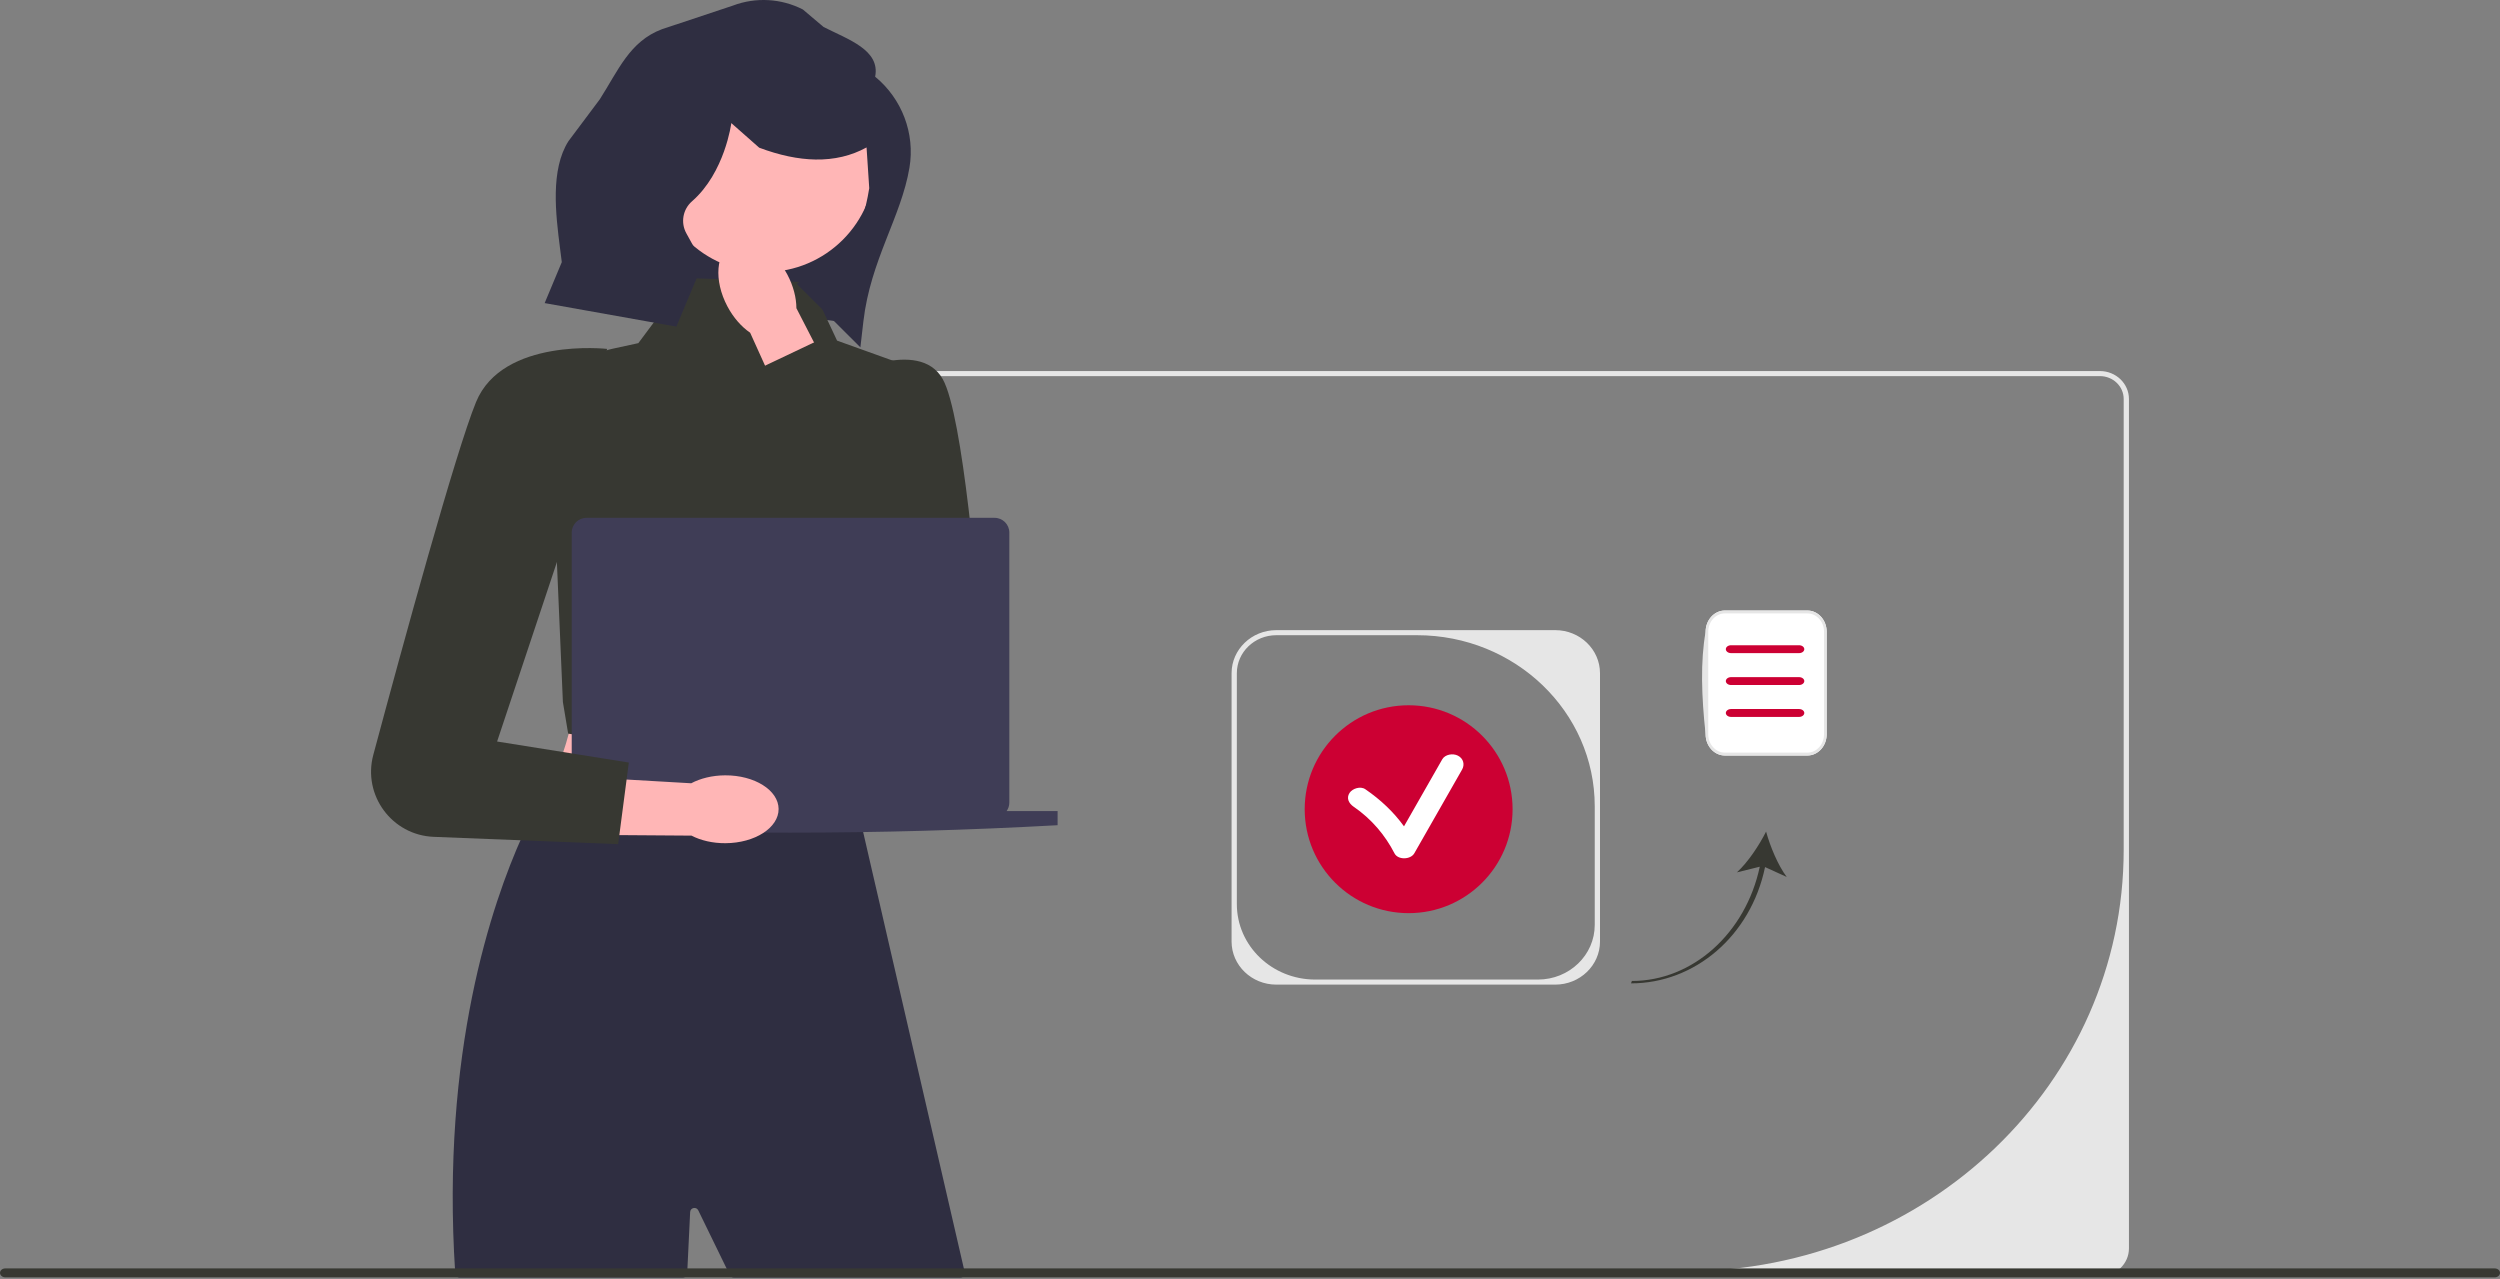
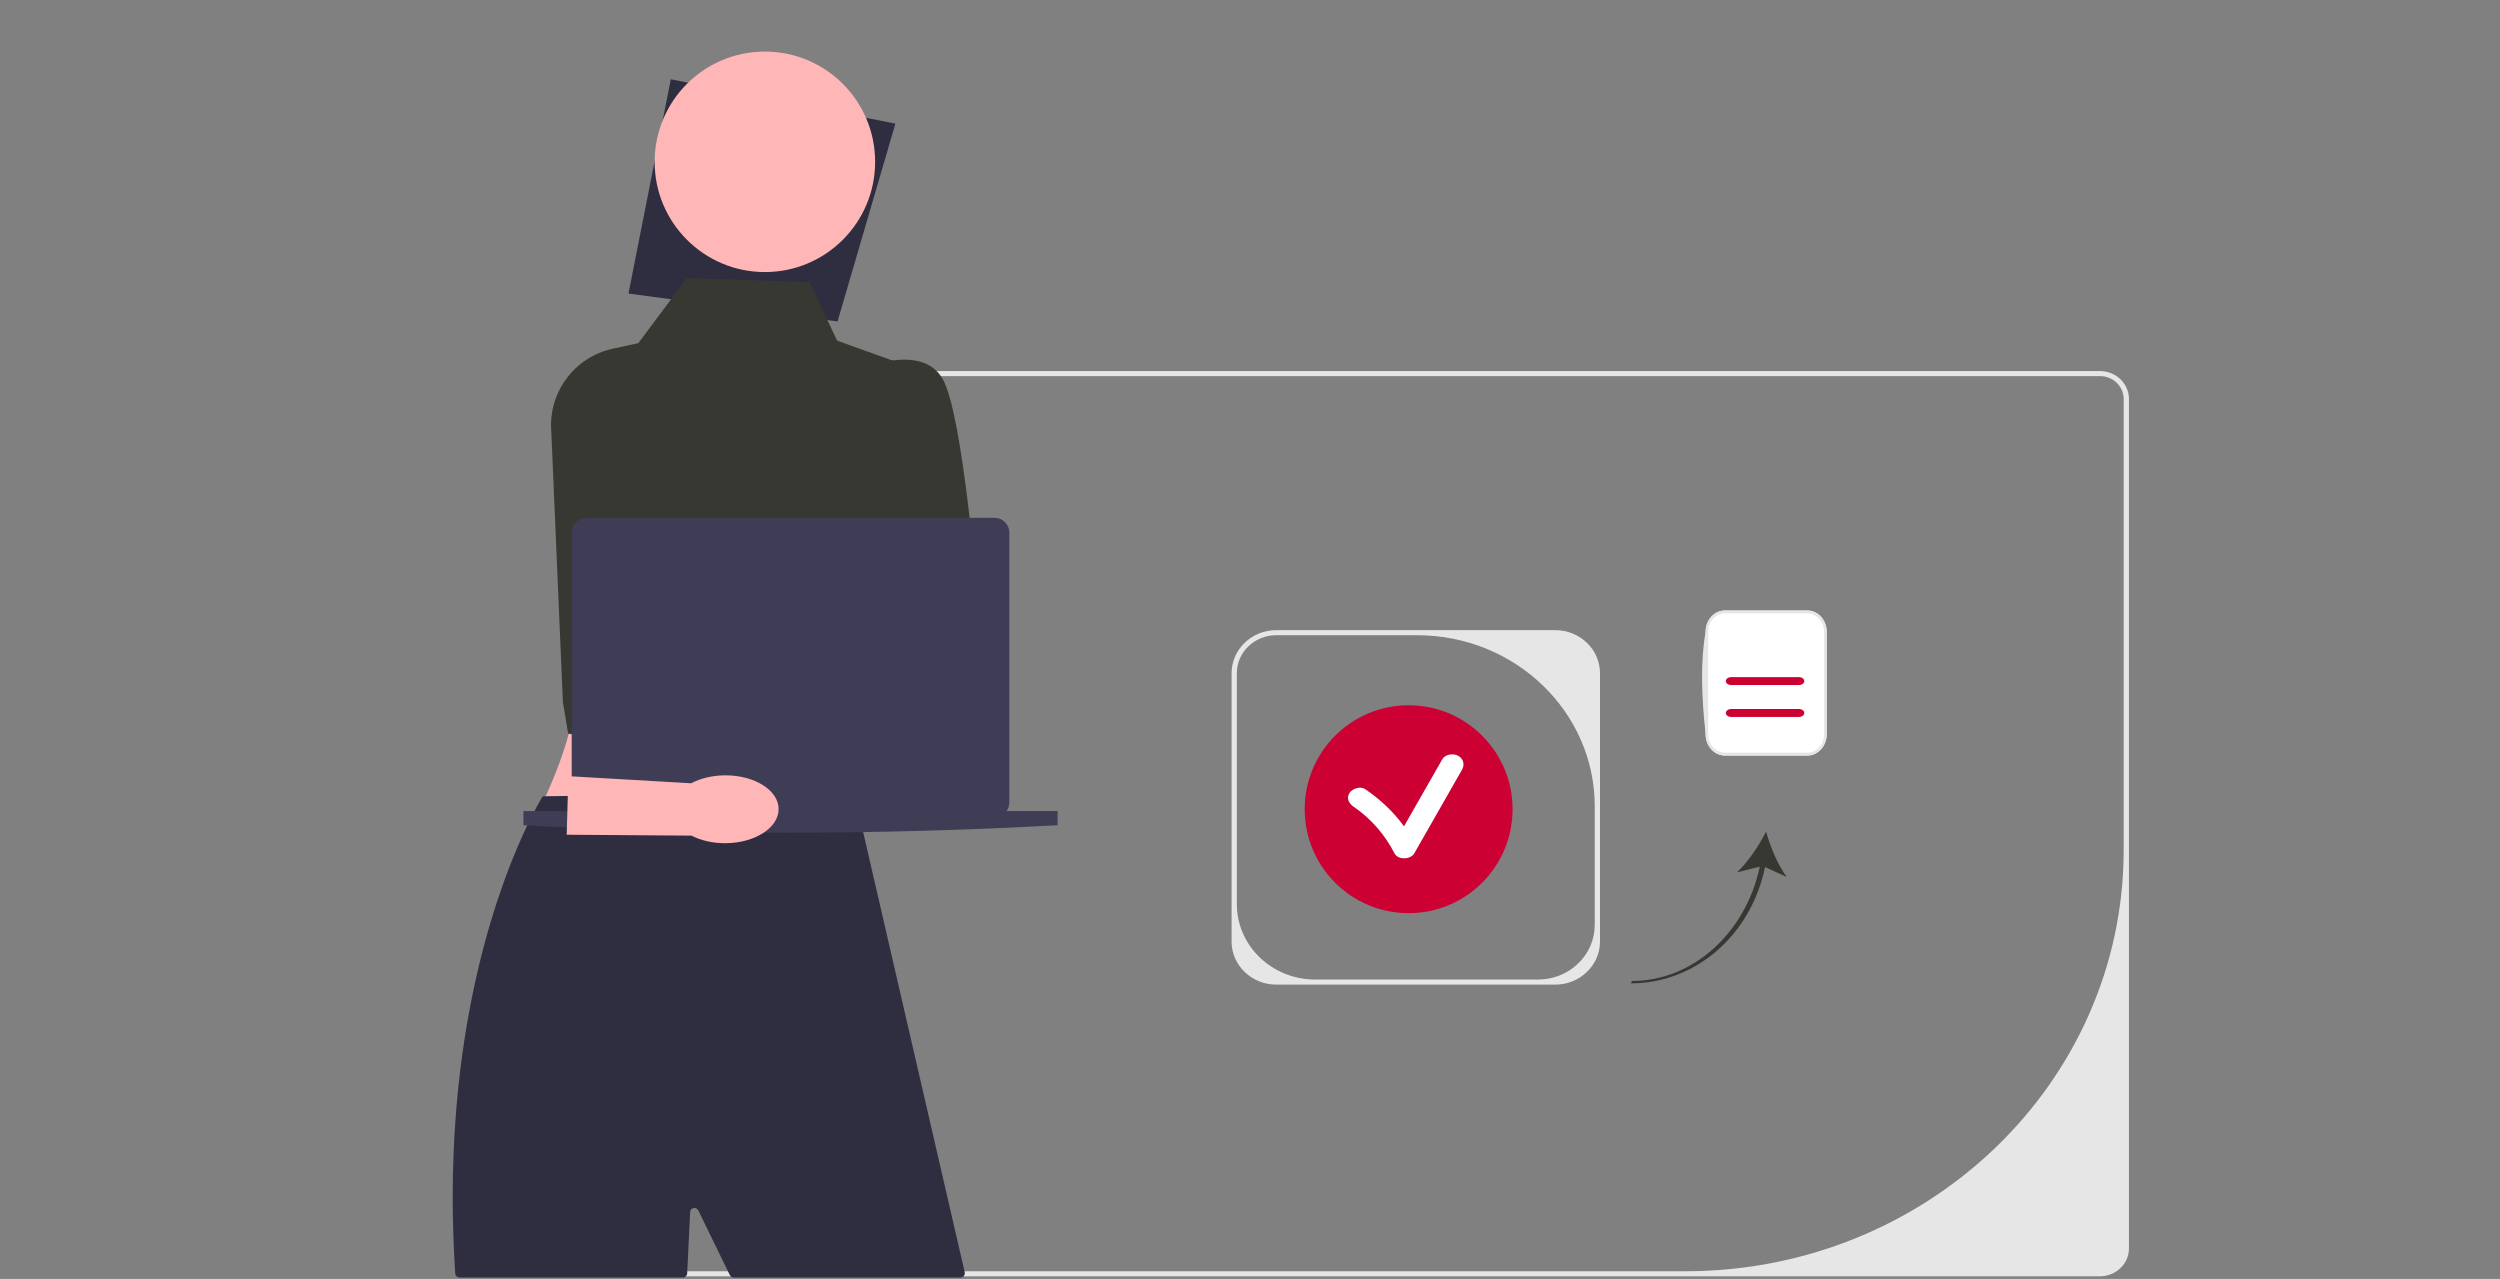
<svg xmlns="http://www.w3.org/2000/svg" width="950" height="486" viewBox="0 0 950 486" fill="none">
  <rect x="0" y="0" width="950" height="486" fill="#808080" stroke="none" />
  <g clip-path="url(#clip0_1373_1324)">
    <path d="M318.275 122.142L238.822 111.55L254.901 30.122L340.253 46.976L318.275 122.142Z" fill="#2F2E41" />
    <path d="M242 474.392V151.608C242 145.759 246.952 141 253.04 141H797.96C804.047 141 809 145.759 809 151.608V474.392C809 480.241 804.047 485 797.96 485H253.04C246.952 485 242 480.241 242 474.392ZM807 151.608C807 146.811 802.953 142.922 797.96 142.922H253.04C248.047 142.922 244 146.811 244 151.608V474.392C244 479.189 248.047 483.078 253.04 483.078H640.366C732.395 483.078 807 411.391 807 322.961V151.608Z" fill="#E6E6E6" />
    <path d="M670.721 329.493L678.951 333.245C675.576 328.712 672.667 321.633 671.11 316C668.473 321.247 664.223 327.667 660.016 331.502L668.714 329.349C663.354 354.624 643.195 372.768 620.11 372.768L619.783 373.681C643.896 373.681 665.249 355.788 670.721 329.493Z" fill="#373832" />
    <path d="M608 255.81V357.799C608 366.818 600.374 374.156 591 374.156H485C475.626 374.156 468 366.818 468 357.799V255.81C468 246.791 475.626 239.453 485 239.453H591C600.374 239.453 608 246.791 608 255.81ZM584.424 372.232C596.34 372.232 606 362.937 606 351.472V306.38C606 270.48 575.753 241.377 538.441 241.377H485C476.716 241.377 470 247.839 470 255.81V343.569C470 359.399 483.337 372.232 499.789 372.232H584.424Z" fill="#E6E6E6" />
    <path d="M324.621 302.62H207.346C217.176 280.685 223.219 259.795 213.772 243.179L324.621 236.753C319.081 259.184 318.404 281.198 324.621 302.62Z" fill="#FFB6B6" />
    <path d="M365.009 485.454H278.793C278.17 485.454 277.601 485.098 277.329 484.537L276.804 483.454L265.346 459.936C264.609 458.422 262.339 458.888 262.257 460.571L261.154 483.454L261.131 483.908C261.088 484.774 260.373 485.454 259.505 485.454H174.619C173.761 485.454 173.05 484.787 172.994 483.931C172.983 483.772 172.973 483.613 172.964 483.454C167.544 399.804 187.034 343.104 198.464 317.734L198.474 317.724C202.964 307.744 206.224 302.614 206.224 302.614L207.354 302.604H207.364L230.194 302.204H230.204L250.424 301.864L265.704 301.614L271.834 301.504H271.844L275.684 301.444L294.774 301.114L311.824 300.824L324.064 300.624H324.404L326.224 308.474V308.484L326.294 308.834V308.844L326.604 310.134L326.614 310.174L327.234 312.884V312.904L327.274 313.054V313.064L327.424 313.714L327.434 313.744L328.874 319.974L331.204 330.104L334.274 343.354L338.144 360.174L340.104 368.644L342.794 380.314L366.594 483.454C366.834 484.476 366.058 485.454 365.009 485.454Z" fill="#2F2E41" />
    <path d="M307.688 107.284L261.017 105.655L242.569 130.394L232.862 132.502C218.31 135.662 208.328 149.082 209.488 163.927L213.898 266.775L215.898 278.775L325.898 296.775L350.631 141.127L318.085 129.434L307.688 107.284Z" fill="#373832" />
    <path d="M290.656 103.383C313.793 103.383 332.549 84.627 332.549 61.49C332.549 38.354 313.793 19.598 290.656 19.598C267.52 19.598 248.764 38.354 248.764 61.49C248.764 84.627 267.52 103.383 290.656 103.383Z" fill="#FFB6B6" />
    <path d="M686.816 287.096H655.454C651.418 287.096 648.135 283.478 648.135 279.031V240.065C648.135 235.618 651.418 232 655.454 232H686.816C690.852 232 694.135 235.618 694.135 240.065V279.031C694.135 283.478 690.852 287.096 686.816 287.096Z" fill="white" />
    <path d="M686.815 287.096H655.453C651.417 287.096 648.134 283.478 648.134 279.031C646.557 264.683 646.122 251.319 648.134 240.065C648.134 235.618 651.417 232 655.453 232H686.815C690.851 232 694.134 235.618 694.134 240.065V279.031C694.134 283.478 690.851 287.096 686.815 287.096ZM655.453 233.102C651.968 233.102 649.134 236.225 649.134 240.065V279.031C649.134 282.87 651.968 285.994 655.453 285.994H686.815C690.299 285.994 693.134 282.87 693.134 279.031V240.065C693.134 236.225 690.299 233.102 686.815 233.102H655.453Z" fill="#E6E6E6" />
    <path d="M683.645 260.311H657.804C656.708 260.311 655.816 259.638 655.816 258.811C655.816 257.983 656.708 257.311 657.804 257.311H683.645C684.741 257.311 685.633 257.983 685.633 258.811C685.633 259.638 684.741 260.311 683.645 260.311Z" fill="#CC0033" />
    <path d="M683.645 272.432H657.804C656.708 272.432 655.816 271.759 655.816 270.932C655.816 270.105 656.708 269.432 657.804 269.432H683.645C684.741 269.432 685.633 270.105 685.633 270.932C685.633 271.759 684.741 272.432 683.645 272.432Z" fill="#CC0033" />
-     <path d="M683.645 248.189H657.804C656.708 248.189 655.816 247.517 655.816 246.689C655.816 245.862 656.708 245.189 657.804 245.189H683.645C684.741 245.189 685.633 245.862 685.633 246.689C685.633 247.517 684.741 248.189 683.645 248.189Z" fill="#CC0033" />
-     <path d="M276.412 116.425C278.707 120.752 281.79 124.202 285.058 126.435L304.322 169.041L324.328 159.281L302.632 117.112C302.617 113.154 301.489 108.667 299.194 104.34C293.95 94.454 284.599 89.145 278.307 92.482C272.016 95.819 271.167 106.539 276.412 116.425Z" fill="#FFB6B6" />
    <path d="M319.79 143.28C319.79 143.28 349.131 127.905 358.235 144.049C366.002 157.823 371.614 226.75 373.095 246.689C373.355 250.189 372.442 253.664 370.499 256.587C364.745 265.242 352.34 266.067 345.491 258.25L286.035 141.183L314.237 127.78L321.135 144.485L319.79 143.28Z" fill="#373832" />
    <path d="M382.521 308.202C383.165 307.289 383.544 306.176 383.544 304.974V202.38C383.544 199.284 381.035 196.774 377.939 196.774H222.859C219.763 196.774 217.253 199.284 217.253 202.38V304.974C217.253 306.176 217.633 307.289 218.277 308.202H198.908V313.58C266.248 317.346 333.909 317.346 401.889 313.58V308.202H382.521Z" fill="#3F3D56" />
    <path d="M275.539 294.628C270.64 294.654 266.154 295.784 262.66 297.644L215.979 294.943L215.344 317.194L262.765 317.538C266.278 319.36 270.777 320.443 275.675 320.417C286.866 320.358 295.907 314.537 295.87 307.416C295.832 300.294 286.73 294.569 275.539 294.628Z" fill="#FFB6B6" />
-     <path d="M230.689 132.578C230.689 132.578 191.007 128.157 180.898 152.775C173.176 171.581 153.115 244.875 141.858 286.838C137.742 302.18 148.931 317.37 164.803 317.999L234.898 320.775L238.953 289.766L188.898 281.775L216.898 197.775L230.689 132.578Z" fill="#373832" />
-     <path d="M332.56 29.148C334.574 18.946 322.21 14.984 312.951 10.25L305.09 3.602C296.849 -0.612 287.213 -1.154 278.551 2.109L251.519 11.107C239.249 15.73 234.968 26.733 227.898 37.775L216.046 53.597C209.085 64.467 211.166 81.437 212.798 94.241L213.482 99.606L206.971 115.177L257.015 124.112L267.102 100.081L260.807 88.659C258.574 84.607 259.468 79.546 262.954 76.503C275.495 65.558 277.898 46.775 277.898 46.775L288.499 56.124C296.204 59.015 303.316 60.505 309.846 60.618C317.028 60.743 323.505 59.201 329.291 56.024L330.31 71.515C327.319 89.828 322.856 93.855 302.746 107.864L326.949 131.998L328.083 122.17C330.782 98.792 342.44 82.521 345.595 63.712C347.778 50.705 342.74 37.532 332.56 29.148Z" fill="#2F2E41" />
-     <path d="M0 483.695C0 484.635 0.892 485.39 2.002 485.39H947.998C949.108 485.39 950 484.635 950 483.695C950 482.755 949.108 482 947.998 482H2.002C0.892 482 0 482.755 0 483.695Z" fill="#373832" />
    <path d="M535.283 347C557.098 347 574.783 329.315 574.783 307.5C574.783 285.685 557.098 268 535.283 268C513.468 268 495.783 285.685 495.783 307.5C495.783 329.315 513.468 347 535.283 347Z" fill="#CC0033" />
    <path d="M554.027 287.155C552.085 286.15 549.119 286.671 548.053 288.541C543.209 297.03 538.365 305.518 533.521 314.007C529.613 308.592 524.614 303.864 518.815 299.901C516.947 298.625 513.923 299.65 512.841 301.287C511.521 303.282 512.535 305.292 514.407 306.572C521.17 311.193 526.385 317.404 529.896 324.259C531.23 326.865 536.043 326.7 537.436 324.259C543.489 313.653 549.541 303.046 555.593 292.44C556.656 290.578 556.149 288.253 554.027 287.155Z" fill="white" />
  </g>
  <defs>
    <clipPath id="clip0_1373_1324">
      <rect width="950" height="486" fill="white" />
    </clipPath>
  </defs>
</svg>